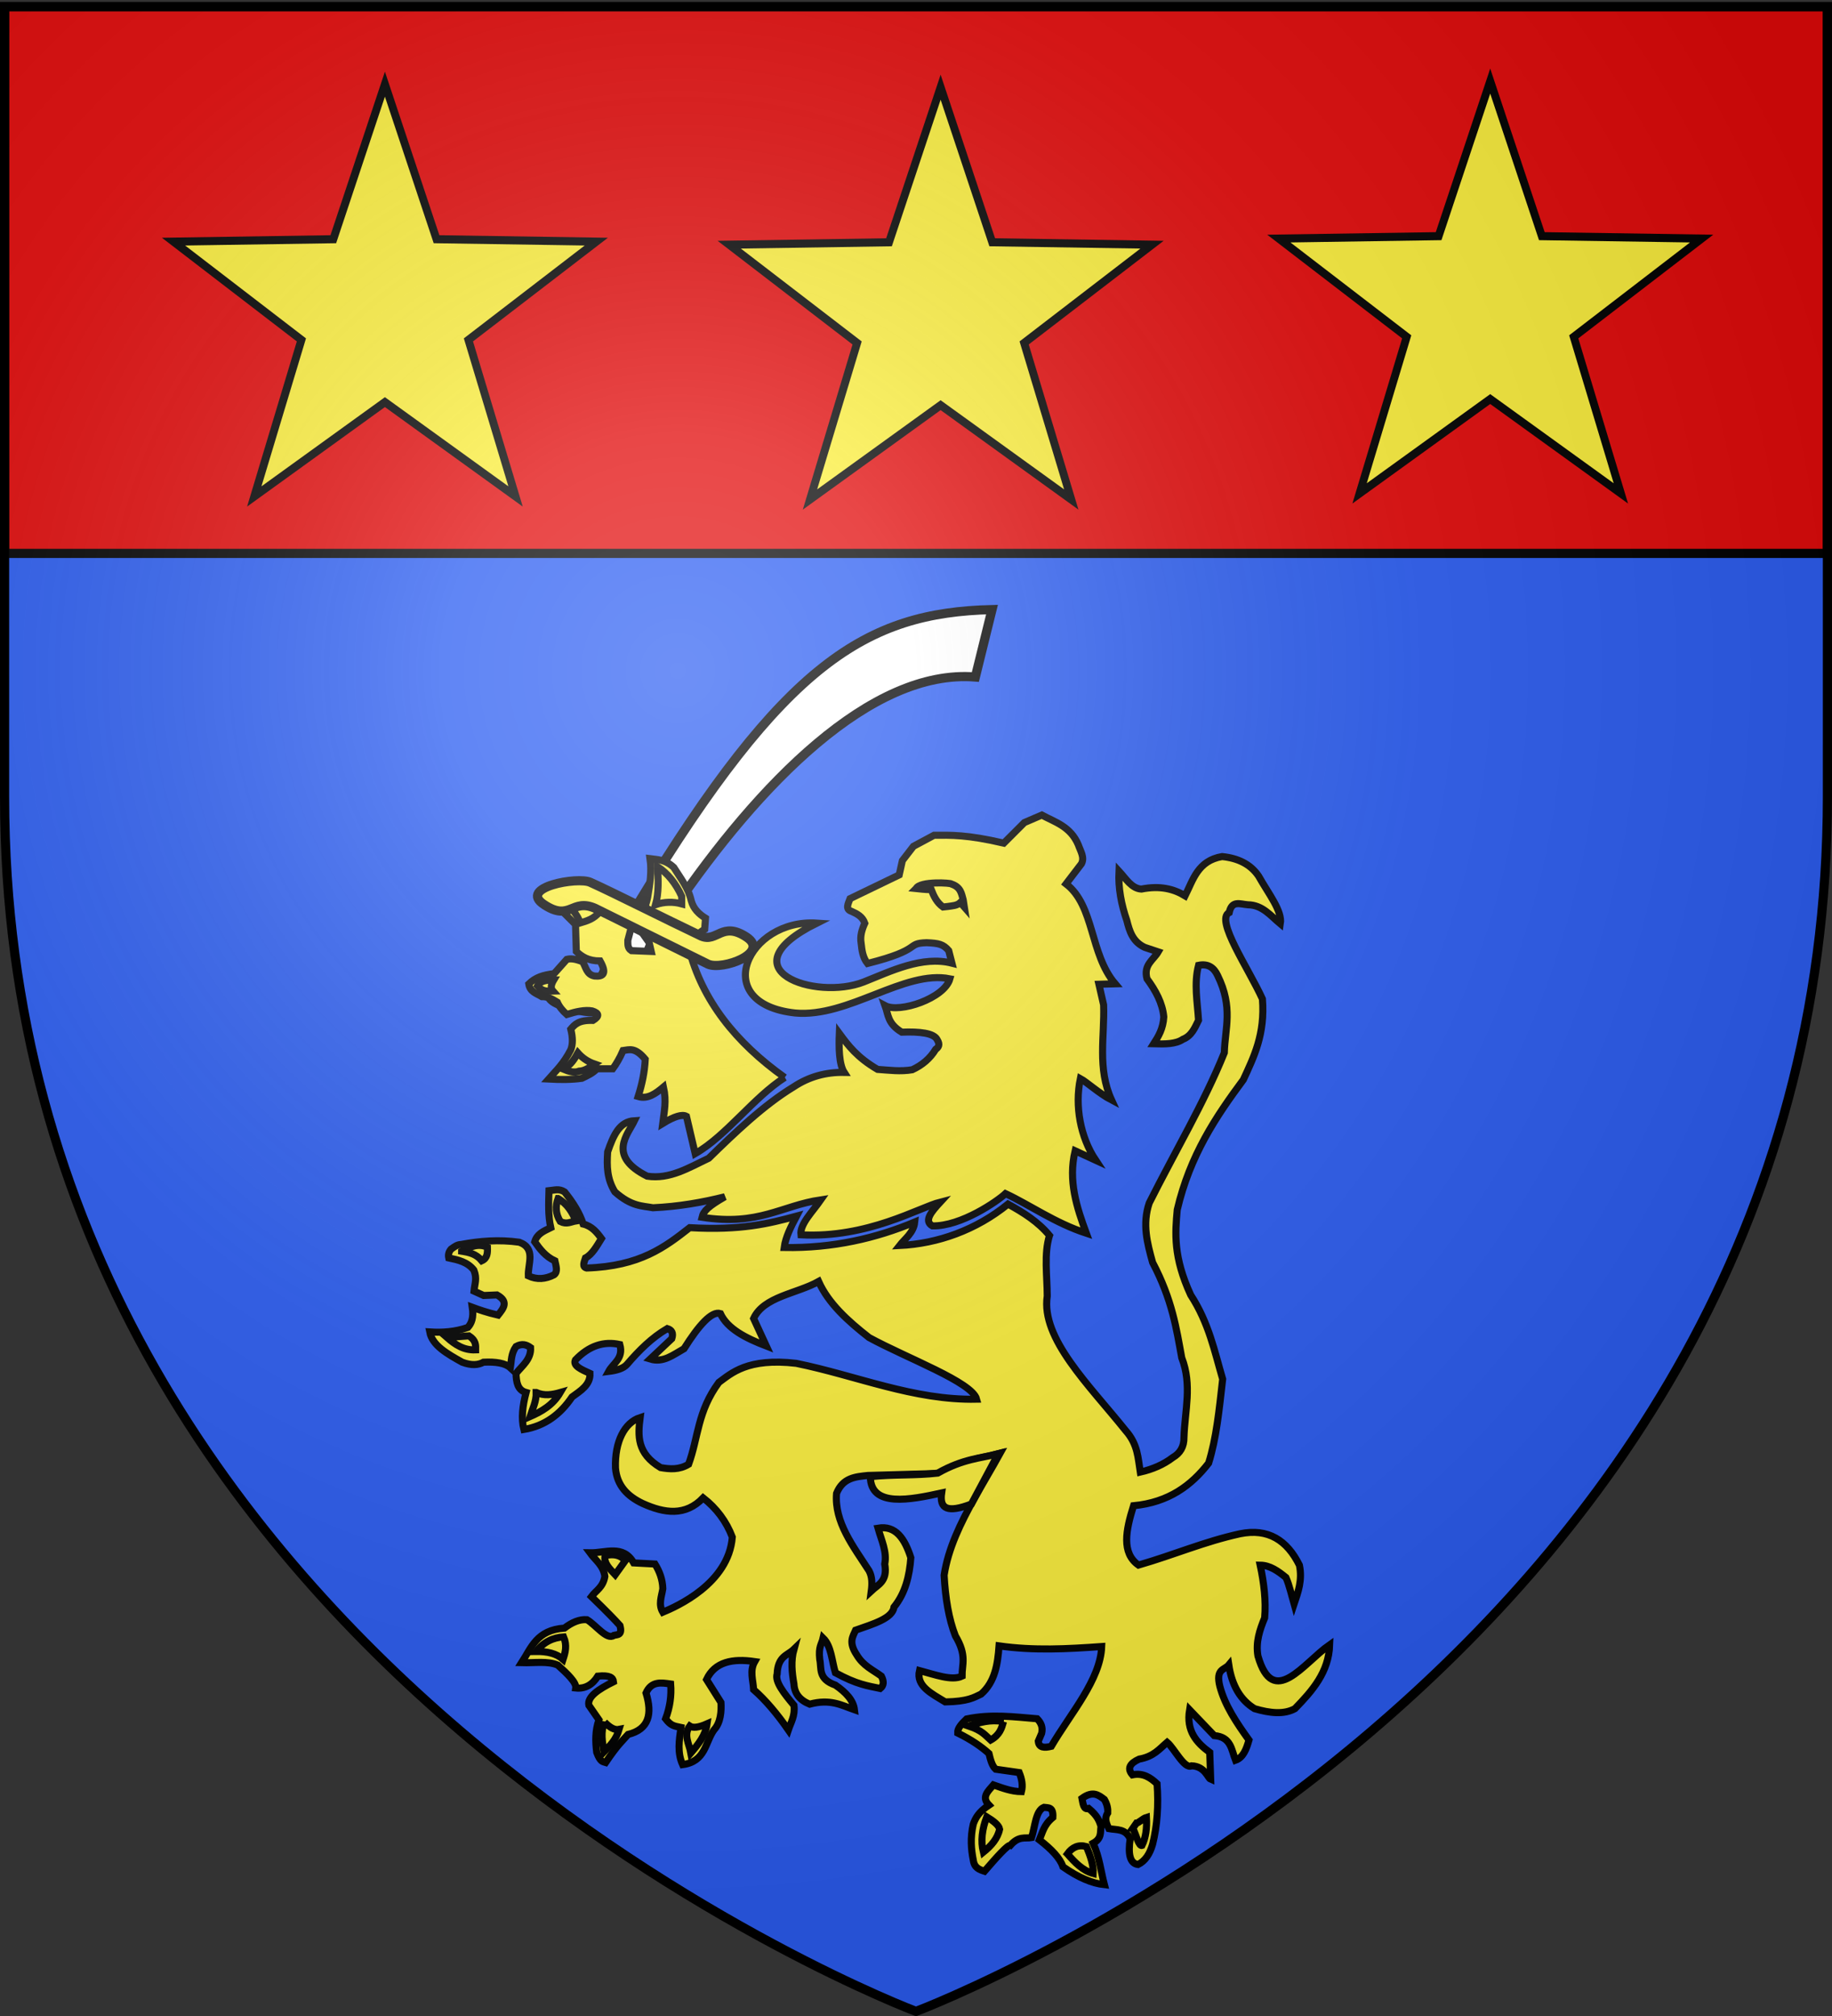
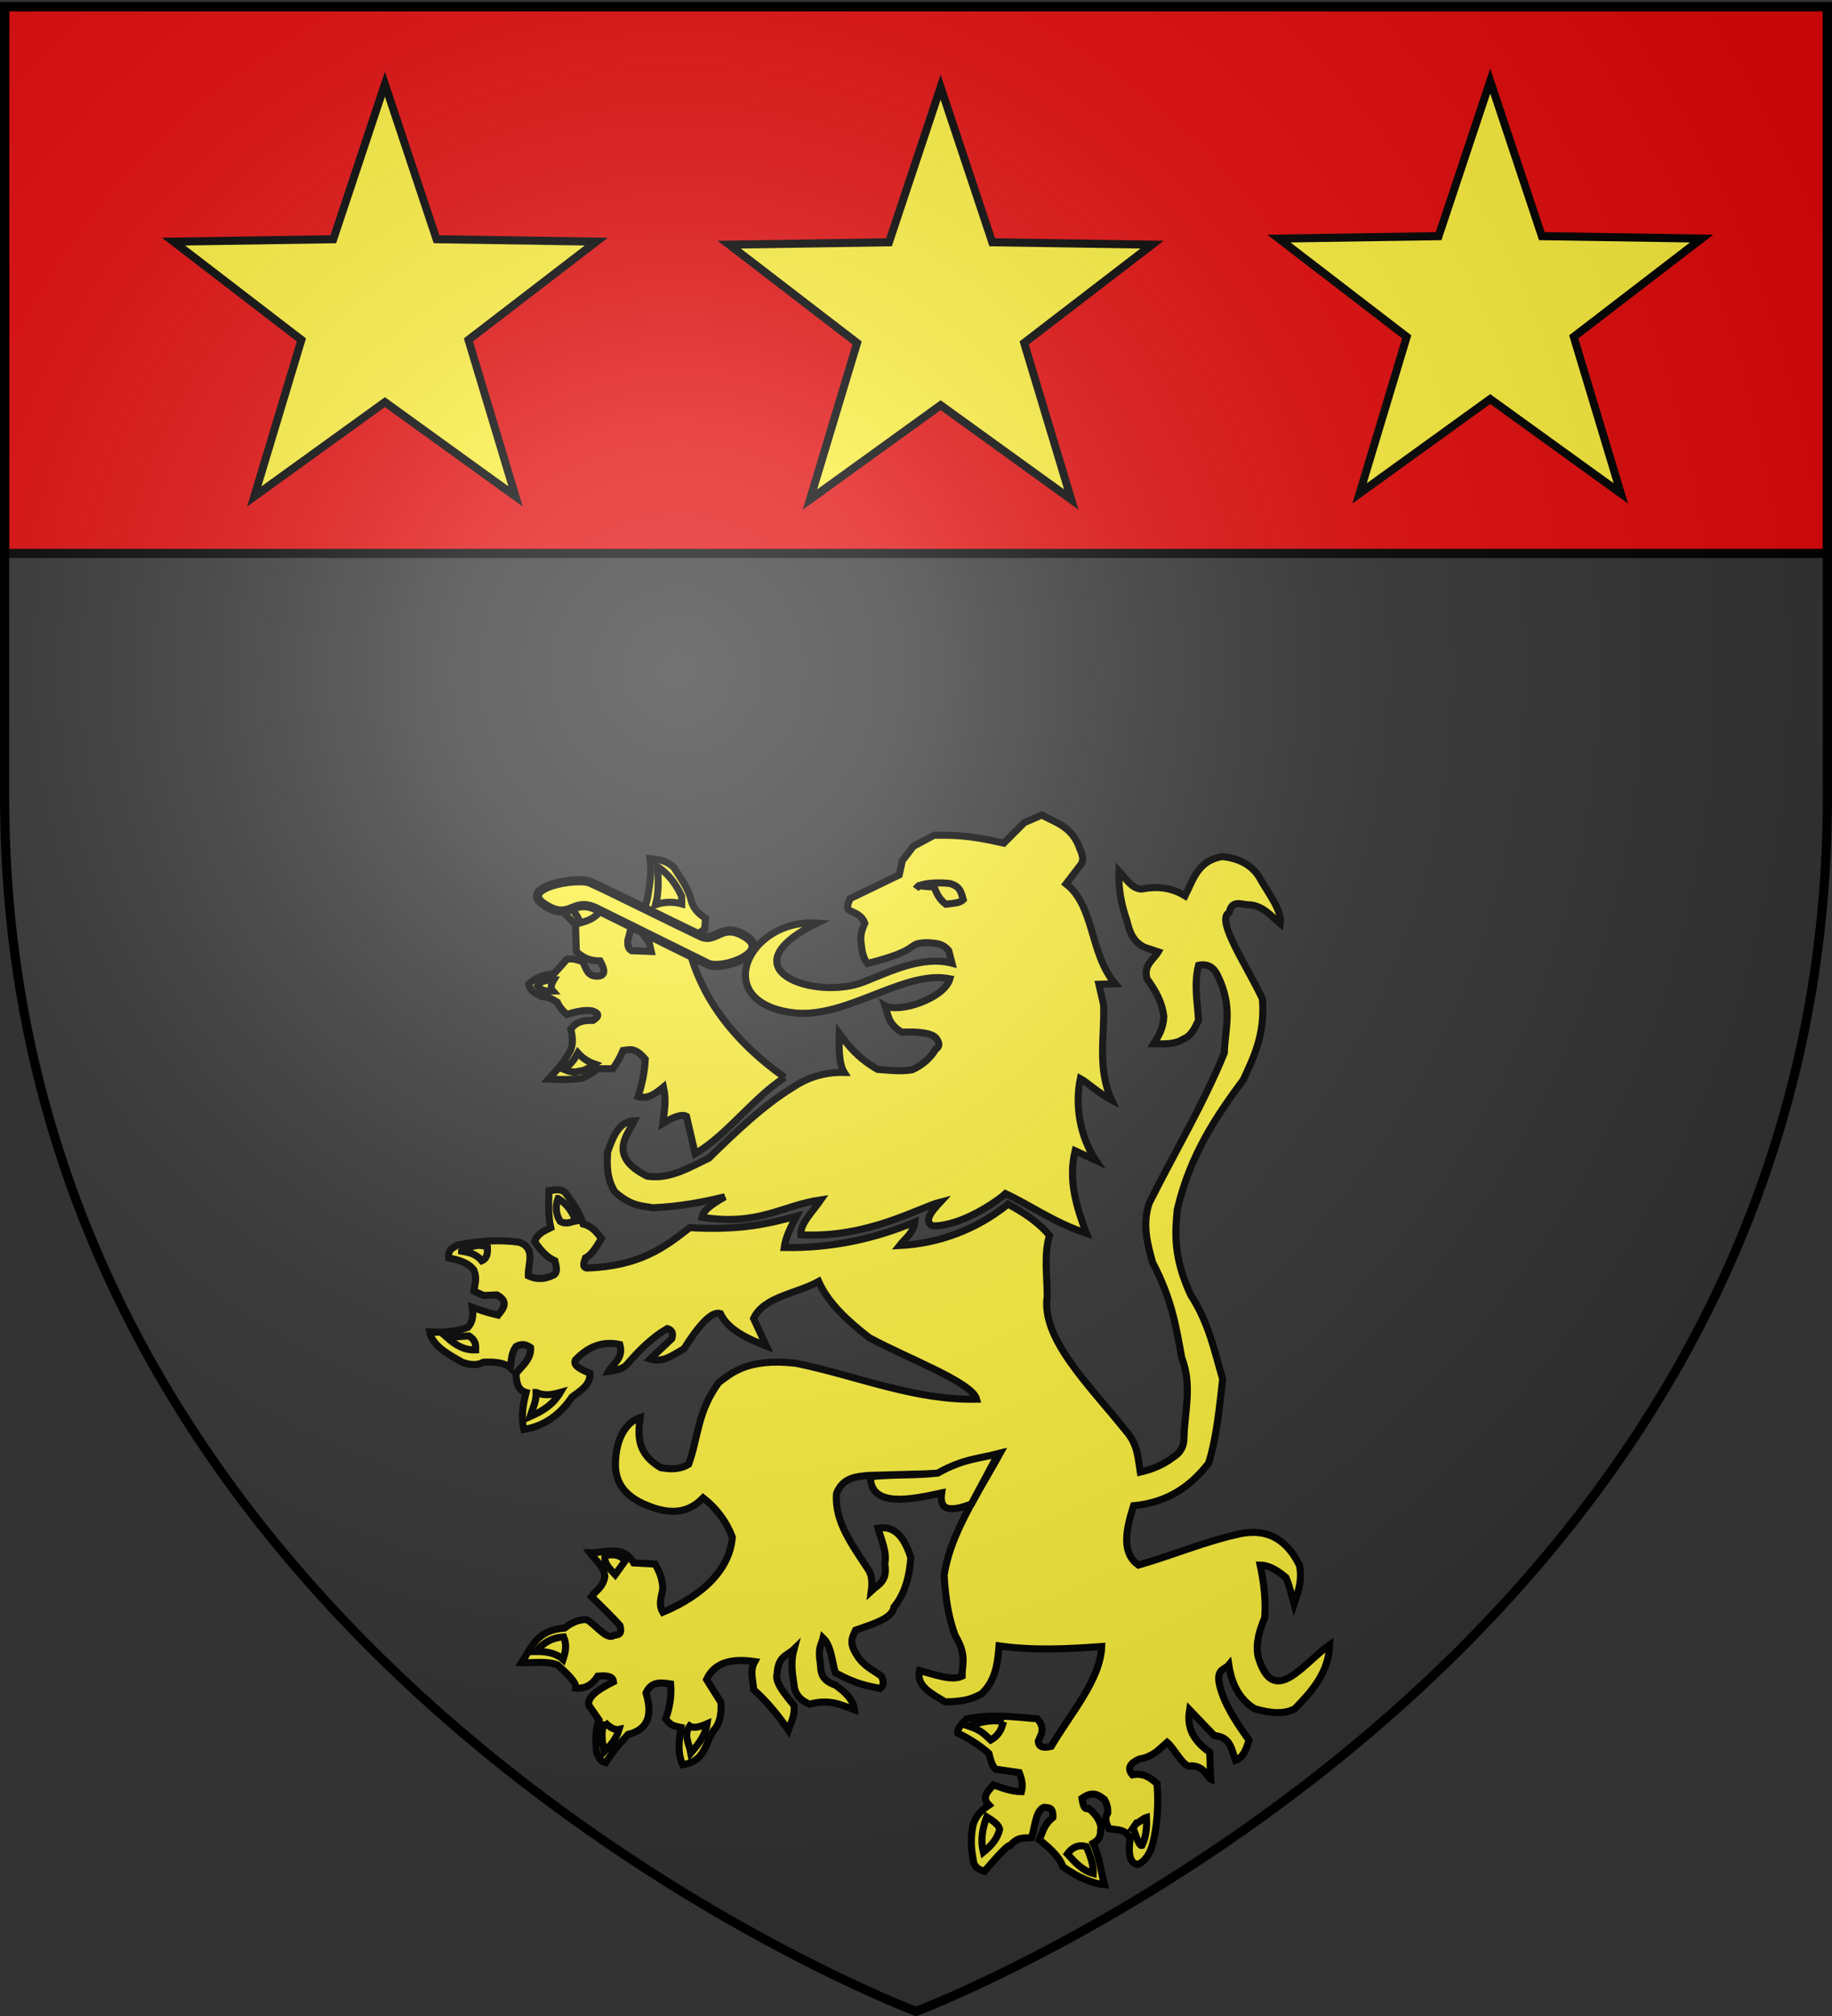
<svg xmlns="http://www.w3.org/2000/svg" xmlns:xlink="http://www.w3.org/1999/xlink" width="600" height="660" style="display:inline" version="1.0">
  <rect width="100%" height="100%" fill="#333333" stroke="none" />
  <desc>Flag of Canton of Valais (Wallis)</desc>
  <defs>
    <radialGradient xlink:href="#b" id="c" cx="221.445" cy="226.331" r="300" fx="221.445" fy="226.331" gradientTransform="matrix(1.353 0 0 1.349 -77.63 -85.747)" gradientUnits="userSpaceOnUse" />
    <linearGradient id="b">
      <stop offset="0" style="stop-color:white;stop-opacity:.314" />
      <stop offset=".19" style="stop-color:white;stop-opacity:.251" />
      <stop offset=".6" style="stop-color:#6b6b6b;stop-opacity:.125" />
      <stop offset="1" style="stop-color:black;stop-opacity:.125" />
    </linearGradient>
  </defs>
  <g style="display:inline">
-     <path d="M300 658.5s298.5-112.32 298.5-397.772V2.176H1.5v258.552C1.5 546.18 300 658.5 300 658.5" style="fill:#2b5df2;fill-opacity:1;fill-rule:evenodd;stroke:none" />
-   </g>
+     </g>
  <g style="display:inline">
    <path d="M1.5 2.175h597v179H1.5z" style="fill:#e20909;fill-opacity:1;fill-rule:nonzero;stroke:#000;stroke-width:3;stroke-miterlimit:4;stroke-opacity:1;stroke-dasharray:none" />
  </g>
  <g style="display:inline">
-     <path d="M-398.037 318.67c-6.969 10.225-9.482 25.461-13.737 24.381-9.433-4.15-18.925 2.315-9.98 5.796 8.943 3.48 17.756 3.568 21.915-1.529 5.86-7.041 5.503-19.266 14.561-27.868zM-280.103 219.562l-5.457 22.082c-34.255-2.777-71.053 35.32-98.82 76l-11.3-2.434c47.53-78.124 74.29-94.668 115.577-95.648z" style="fill:#fff;fill-opacity:1;fill-rule:evenodd;stroke:#000;stroke-width:3;stroke-linecap:butt;stroke-linejoin:miter;stroke-miterlimit:4;stroke-opacity:1;stroke-dasharray:none" transform="translate(605 -20)" />
    <g style="display:inline">
      <path d="m368.781 104.406-7.406 3.188-8.719 8.719c-15.784-3.66-22.414-3.373-29.594-3.344l-8.75 4.687-4.687 6.063-1.344 6.062-20.844 10.063c-.78 2.128-2.204 4.492.657 5.406 2.328 1.047 4.586 2.192 5.594 5-1.28 2.81-2.068 5.628-1.563 8.438.335 3.029.637 6.063 2.719 8.656 23.84-6.009 15.93-8.516 25.031-8.813 5.2.215 7.086.642 9.406 3.344l1.375 5.344c-12.647-3.22-25.914 3.395-37.324 7.92-20.625 8.181-59.42-5.336-19.988-24.92-29.362-1.987-45.976 34.149-9.18 38.124 22.568 2.063 46.298-18.394 65.632-14.508-2.321 8.282-21.402 14.687-27.527 11.384 1.446 3.96 1.047 7.576 7.075 11.25 7.631-.3 13.705.382 15.062 3.219 1.31 2.111.543 3.205-.656 4.062-2.34 3.856-5.695 6.702-9.937 8.656-4.904.852-9.815.192-14.72-.156-8.687-5.076-12.487-10.174-16.218-15.25-.243 5.885-.154 13.106 2.063 16.531-7.742-.141-14.902 1.798-21.375 6.094-12.696 7.657-25.19 19.671-36.094 30.313-8.385 3.952-16.533 9.073-26.125 7.593-17.126-8.575-8.126-17.786-5.375-23.531-6.292.345-8.856 5.958-11.375 13.219-.406 6.145-.304 11.452 3.062 16.969 7.002 6.266 11.655 5.903 16.156 6.75 10.874-.494 20.891-2.267 30.5-4.657-6.856 3.927-9.075 6.01-9.687 8.688 24.165 3.754 33.605-4.923 50.406-7.406-3.5 5.041-8.995 10.381-8.437 14.843 28.279 1.541 50.133-11.593 59.125-13.875-3.696 4.006-7.13 7.95-3.375 10.094 12.248.258 27.724-10.581 31.031-13.687 10.24 4.764 20.944 12.449 34.281 16.812-4.06-10.976-7.777-22.22-4.75-34.969l8.75 4.031c-6.558-9.85-8.938-23.012-6.531-34.656 2.682 1.453 8.07 6.392 13.25 9.094-6.144-13.448-2.91-26.895-3.375-40.344l-2-8.75 6.906-.187c-10.894-12.806-8.665-33.01-20.844-42.375l6.532-8.531c1.425-2.69-.41-5.373-1.344-8.063-3.292-7.76-9.812-9.563-15.469-12.594z" style="fill:#fcef3c;fill-opacity:1;fill-rule:evenodd;stroke:#000;stroke-width:3;stroke-linecap:butt;stroke-linejoin:miter;stroke-miterlimit:4;stroke-opacity:1;stroke-dasharray:none" transform="matrix(.772 0 0 .772 56.508 186.234)" />
      <path d="M259.716 215.701c-20.846-14.838-35.07-32.793-40.681-54.801 1.12-3.369 3.362-6.046 6.724-8.07l.336-4.706c-2.753-1.73-5.08-3.886-6.051-7.397-1.146-5.366-4.58-9.589-7.397-14.12-3.71-3.46-7.255-3.316-10.086-3.699.812 5.492-.065 10.983-1.009 16.474-1.014 4.588-2.684 8.3-5.043 11.095l5.716 8.07.84 3.697-8.405-.336c-1.76-1.143-1.462-2.8-1.513-4.37l1.681-6.388c-.013-2.74-1.957-4.513-3.698-6.388l-5.38-.336c-5.29-7.866-13.661-5.974-21.517-5.716-.624 1.169-1.738 1.848-.672 4.707l7.396 7.396.337 11.432c2.316 2.216 5.107 4.037 10.086 4.034 3.061 5.462 1.277 6.725-2.354 6.388-3.424-.622-3.644-3.809-5.043-6.052-3.594-1.418-5.348-1.364-6.724-1.008l-5.38 6.051c-4.697.572-7.853 1.558-10.758 4.371.525 3.449 3.356 4.015 5.548 5.38 2.463-.05 4.535 1.076 6.556 2.353.833 1.937 2.327 3.711 4.034 5.211 3.954-1.24 7.696-2.055 10.759-1.513 2.887.918 3.273 2.22.336 4.035-6.043-.22-7.75 1.728-9.414 3.698q1.345 5.38 0 8.741c-3.138 6.1-6.276 8.863-9.414 12.44 4.898.269 9.67.287 14.121-.336 2.255-1.095 4.565-2.078 6.388-4.035h6.724c1.457-1.989 2.914-4.403 4.37-7.733 2.658-.328 5.038-1.56 9.415 3.699-.275 5.512-1.41 10.737-3.026 15.801 4.156 1.22 7.482-1.295 10.758-4.034 1.334 6.137.32 10.125-.336 15.465q7.397-4.538 10.086-3.025l3.699 15.801c13.316-7.63 24.683-23.766 37.991-32.276z" style="fill:#fcef3c;fill-opacity:1;fill-rule:evenodd;stroke:#000;stroke-width:3;stroke-linecap:butt;stroke-linejoin:miter;stroke-miterlimit:4;stroke-opacity:1;stroke-dasharray:none" transform="matrix(.772 0 0 .772 56.508 186.234)" />
      <path d="M204.914 142.408c3.699-1.24 7.397-1.337 11.095-.336v-3.194c-2.526-5.54-5.935-9.757-10.254-12.608.33 5.532.587 11.046-.84 16.138zM181.212 145.434c-2.45 3.05-5.352 3.835-8.237 4.707-1.167-3.199-3.26-5.935-6.22-8.237 2.546-.58 5.147-1.077 8.573-.336 2.157.703 4.57.634 5.884 3.866zM161.712 174.348c-1.046 1.756-1.52 3.397-.336 4.707-2.186.063-4.371.353-6.557-2.186 1.188-2.227 3.937-2.503 6.893-2.521zM171.966 205.279c1.756 1.968 3.963 3.634 7.06 4.707-2.055 1.4-4.068 2.925-6.556 3.026-1.977.774-4.301.165-6.724-.84 3.226-1.722 4.75-4.294 6.22-6.893zM372.033 282.708c-4.778-5.795-11.04-9.736-17.592-13.314-13.588 11.015-29.772 16.771-46.01 17.564 2.22-2.852 5.949-5.371 6.436-9.956-16.277 6.8-34.626 11.16-55.38 10.796.586-4.437 2.89-8.875 5.23-13.313-11.617 3.147-23.595 6.137-45.309 4.894-10.477 8.198-21.01 16.361-43.743 17.117-2.012-.5-1.044-2.49-.475-4.28 2.87-1.509 4.757-4.99 6.767-8.221-1.964-2.67-4.025-5.242-7.747-6.153-1.407-4.54-4.242-9.08-7.886-13.62-2.434-1.509-4.195-.744-6.628-.504-.132 5.22-.41 10.44.754 15.661-3.19 1.569-5.813 2.65-6.796 5.984 2.239 3.155 4.562 6.247 8.559 8.083.468 2.2 1.337 4.56-.337 5.903-3.645 1.882-7.29 2.178-10.935.475-.245-5.115 3.353-11.587-3.804-14.264-8.751-1.211-16.866-.515-24.724.951-1.725.039-2.951 1.075-4.247 1.973-1.081 1.244-1.242 2.489-.984 3.733 3.996.838 7.976 1.706 10.658 5.172 1.453 3.703.353 5.631.052 8.895l4.096 1.86 5.64-.237c5.163 2.853 2.732 5.706.475 8.559-4.757-1.11-7.946-2.22-10.936-3.329.659 4.405-.331 6.83-1.902 8.559-5.388 1.886-10.777 2.25-16.166 1.902 1.094 5.739 7.446 9.286 13.789 12.837 4.006 1.493 6.816 1.19 9.034 0 5.277-.26 9.27.398 11.411 2.378.444-3.012.264-6.023 2.377-9.034 2.59-1.431 4.48-.762 6.182.475.265 4.975-3.534 7.626-6.182 10.936.14 3.66.61 7.07 4.28 8.083-1.497 5.623-2.136 10.961-.951 15.69 8.97-1.481 15.504-6.484 20.445-13.788 3.683-2.69 7.813-5.133 7.607-9.985-3.562-1.629-7.403-3.207-6.18-5.705 5.844-6.113 12.111-8.037 18.85-6.547 1.657 5.966-2.817 7.843-4.755 11.412 3.356-.415 6.205-1.21 7.776-2.964 5.145-6.006 10.635-11.437 17.117-15.215 1.912.575 2.678 1.913 1.902 4.28l-9.174 8.64c5.559 1.697 9.686-1.742 14.375-4.39 6.34-10.064 11.755-16.046 15.412-14.908 2.994 6.483 10.73 10.413 19.494 13.789l-5.398-11.69c4.294-9.312 18.324-10.51 27.577-15.69 4.16 9.275 12.356 16.716 21.396 23.773 16.2 8.827 43.75 18.914 45.645 26.15-26.72.542-51.055-10.042-76.55-15.214-20.745-2.406-27.623 4.326-32.808 8.083-9.136 12.38-8.63 23.151-12.837 34.71-3.963 2.41-7.925 2.11-11.887 1.425-10.065-6.028-9.664-13.43-8.669-21.228-6.614 2.128-10.836 10.252-10.46 21.397.6 7.508 5.11 12.008 11.521 15.046 9.3 4.21 18.159 5.445 25.676-2.377 5.682 4.432 9.817 9.969 12.362 16.642-1.562 19.702-23.642 29.404-29.48 31.856-1.98-3.328-.525-6.657 0-9.985-.123-3.98-1.415-7.375-3.327-10.46l-9.034-.476c-4.475-7.912-12.02-4.154-18.544-4.279 2.27 3.118 5.654 5.291 6.32 10.014-.807 4.676-3.703 5.873-5.705 8.558 6.592 6.39 9.984 9.902 12.113 12.276 1.12 4.26-1.155 3.762-2.604 4.169-2.923 2.18-7.606-4.43-11.41-6.657-3.19-.241-6.379 1.132-9.568 3.578-11.753.767-14.06 8.356-18.15 14.658 5.528.173 11.094-.828 15.355 1.032 4.042 3.688 7.953 7.336 7.608 9.707 4.055.419 7.107-1.42 9.37-5.033 5.08-.509 6.477.658 6.656 2.377-6.345 3.15-11.228 6.39-10.46 9.985l4.28 6.18c-1.645 4.597-1.53 9.193-.952 13.79 1.58 4.234 2.652 3.9 3.804 4.279 5.147-7.588 6.869-8.895 9.51-11.887 8.901-2.191 10.338-8.69 7.607-17.592 2.307-5.1 6.407-4.376 10.46-3.804.387 4.923-.297 9.845-2.151 14.768 2.222 2.884 3.395 3.012 6.512 3.66-.78 5.58-1.595 10.636.701 15.777 9.811-1.331 9.505-9.407 13.313-14.74 2.917-3.09 3.184-8.097 2.964-11.637l-6.124-9.73c3.544-7.568 11.093-8.975 20.445-7.608-2.254 3.963-.65 7.925-.475 11.887 5.149 4.525 10.038 10.352 14.74 17.117 1.089-3.264 2.936-5.96 2.377-10.46-4.215-5.05-8.19-10.02-7.132-13.313.32-7.6 4.357-7.769 7.132-10.46-1.355 4.913-.864 9.826 0 14.739.215 3.966 2.406 6.834 6.656 8.558 8.873-2.374 13.553.493 19.019 2.378-.46-3.984-3.599-7.372-8.083-10.46-7.532-2.65-5.784-7.039-6.657-10.936-.596-5.513.821-6.326 1.427-9.034 3.552 3.466 3.673 9.677 5.23 14.74 9.118 4.996 13.773 5.53 19.019 6.656 1.567-1.274 1.596-3.06.475-5.23-3.62-2.677-7.658-4.311-10.46-9.034-3.535-5.329-1.682-7.719-.476-10.46 7.598-2.688 15.626-4.968 16.306-9.817 4.774-5.875 6.56-13.169 7.132-20.921-2.59-8.097-6.436-13.794-13.928-12.53 1.428 5.071 3.91 10.143 2.853 15.215 1.328 7.357-2.813 8.698-5.706 11.411.399-3.032.429-5.971-.951-8.558-6.744-10.459-14.775-20.632-13.789-32.808 2.672-6.657 8.023-7.061 13.314-7.607l29.925-.84c3.743-2.206 7.298-3.661 10.762-4.754 5.225-1.648 10.243-2.472 15.389-3.805-3.466 6.285-7.237 12.531-10.753 18.81-6.023 10.757-11.294 21.608-12.992 32.905.528 9.827 1.987 18.537 4.755 25.676 5.01 8.411 2.787 12.001 2.853 17.117-4.42 2.092-11.53-.657-18.068-2.378-1.537 6.572 5.127 9.766 10.936 13.313 9.64-.195 12.057-1.836 15.215-3.328 5.868-5.149 7.043-12.644 7.607-20.445 14.74 2.089 28.807 1.316 43.546.278-.548 14.106-13.124 28.212-21.396 42.317-2.92.718-5.258.66-5.508-2.18l1.426-3.329c.62-2.561-.287-4.513-1.902-6.18-9.744-.781-19.325-2.13-29.925.086-2.077 1.985-3.934 3.97-3.804 5.955 5.915 2.9 10.052 5.799 13.284 8.698.642 2.682 1.332 5.293 2.853 6.656l9.985 1.427c1.098 2.694 1.64 5.388.95 8.083-4.268-.032-8.049-1.527-11.886-2.853-2.203 2.611-5.288 5.087-1.902 8.558-4.445 2.973-5.746 5.553-6.656 8.083-1.327 5.868-.897 10.682 0 15.215.424 3.326 2.577 4.058 4.754 4.755 5.32-6.157 10.042-11.417 10.936-10.936 3.694-4.183 6.16-2.833 9.034-3.328 1.51-4.651 1.711-11.4 5.23-12.838 1.866.23 4.086-.246 3.804 4.28-3.861 3.17-4.364 6.34-5.706 9.509 5.191 4.01 8.824 7.848 9.985 11.411 6.551 4.597 12.386 7.045 17.592 7.608-1.531-5.847-2.028-11.348-4.754-17.593 3.74-2.048 2.933-4.665 3.328-7.132-.704-2.238-1.459-4.492-5.23-7.607-2.17.707-2.411-1.962-2.853-4.28 4.636-3.36 7.058-1.406 9.51.476 1.237 2.156 1.528 3.996 1.426 5.706-1.546 2.219-.62 4.437.475 6.656 3.286.602 7.006-.095 9.034 4.28-.925 6.29-.222 10.463 3.328 10.935 2.986-1.464 4.988-4.405 6.181-8.558 2.026-8.095 2.566-16.685 1.902-25.675-2.81-2.622-5.878-4.726-10.46-3.804-2.309-2.685-1.112-4.869 2.853-6.657 6.219-1.088 8.625-4.354 11.887-7.132 3.01 2.537 7.367 11.568 10.378 9.961 5.703.236 6.866 5.212 8.083 5.706l-.394-11.388c-5.593-4.138-10.057-9.053-8.558-18.067l10.46 10.935c7.216.576 7.302 6.088 9.034 10.46 3.3-1.175 4.613-4.734 5.706-8.558-5.239-7.288-10.21-14.652-12.362-22.822-1.844-7.505 1.983-6.82 3.803-9.034 1.344 8.943 5.11 14.979 10.936 18.543 6.466 1.9 12.436 2.562 17.117 0 7.428-7.62 14.358-15.519 14.74-27.102-11.068 7.721-23.94 27.415-30.43 4.755-1.01-5.949.773-11.1 2.852-16.166.616-7.199-.282-14.7-1.902-22.347 4.21.052 7.609 2.534 10.936 5.23 1.498 3.406 2.344 7.464 3.439 11.272 1.702-5.095 3.607-10.103 2.267-16.502-5.235-10.556-13.245-15.748-25.2-13.313-15.238 3.343-27.623 8.81-43.07 13.284-7.293-5.15-5.37-14.74-2.1-25.17 14.948-1.44 24.499-8.594 31.857-18.068 3.304-10.655 4.443-22.288 5.955-35.632-3.485-11.896-5.84-23.792-13.563-35.689-7.414-16.107-6.615-26.161-5.705-36.135 5.424-23.153 16.452-39.502 28.052-55.155 4.492-9.752 9.253-19.256 8.083-34.233-5.904-13.004-20.167-33.617-14.096-36.64 1.132-5.332 4.643-3.535 7.915-3.3 6.23.08 9.657 4.646 13.789 8.083.897-5.41-4.99-12.696-9.231-20.248-3.495-5.145-8.864-7.613-15.493-8.28-10.27 1.767-12.25 9.752-15.69 16.642-4.808-2.915-10.61-4.408-18.544-2.853-4.161-.223-6.6-4.464-9.51-7.608-.349 7.217.993 14.152 3.329 20.92 1.151 4.574 2.5 9.037 7.607 11.412l5.706 1.902c-2.053 3.492-6.333 5.499-4.755 11.411 3.691 5.014 6.563 10.261 7.132 16.166-.284 4.946-2.237 8.223-4.279 11.411 4.748.15 9.375.15 12.362-1.901 3.74-1.478 5.08-4.876 6.657-8.083-.47-7.766-2.014-15.532 0-23.298 4.204-.84 6.559 1.097 8.083 4.279 6.718 13.65 3.126 22.448 2.852 32.807-8.568 21.238-21.214 42.475-31.856 63.713-3.017 8.982-.81 17.093 1.426 25.2 8.346 15.886 10.085 27.996 12.363 40.415 4.518 11.602 1.284 22.56.95 33.758.064 4.03-1.681 6.768-4.754 8.558-3.905 2.982-8.54 4.992-13.789 6.181-.948-5.864-.966-11.728-6.18-17.592-15.483-19.325-36-39.001-33.284-57.056-.03-8.675-1.452-17.813.951-25.676z" style="fill:#fcef3c;fill-opacity:1;fill-rule:evenodd;stroke:#000;stroke-width:3;stroke-linecap:butt;stroke-linejoin:miter;stroke-miterlimit:4;stroke-opacity:1;stroke-dasharray:none" transform="matrix(.772 0 0 .772 56.508 186.234)" />
-       <path d="M163.54 267.017c-1.162 3.25-1.053 6.498.952 9.747 2.706 1.385 4.526.107 6.656-.238-1.588-3.643-3.516-7.117-7.607-9.509zM122.65 289.364c3.646-1.963 7.29-3.454 10.936-1.664.08 2.338.03 4.611-2.377 5.706-2.449-2.965-5.489-3.563-8.559-4.042zM116.47 325.975c3.339 2.913 6.908 5.444 12.124 5.23.02-1.98.203-3.962-2.853-5.943zM154.269 349.273c.098 3.892-1.556 6.909-2.615 10.223 5.009-2.191 9.71-4.896 12.838-10.223-3.408.983-6.816 1.527-10.223 0zM183.51 418.454c-.712 3.122 1.928 5.573 4.28 8.083l4.279-5.944c-1.924-2.262-4.734-3.047-8.559-2.14zM165.918 452.925c-4.478.275-8.438 2.106-11.649 6.181 4.682-.061 8.629.857 11.411 3.329.964-2.949 1.764-5.939.238-9.51zM183.273 489.06c-1.772 4.2-.925 8.4-.238 12.6 2.514-2.608 5.131-5.06 6.419-9.509-2.06.42-4.121-.986-6.181-3.09zM219.408 490.725c1.29.85 3.547.732 7.37-.951-.677 4.931-3.733 8.673-6.894 12.362-.683-3.804-3.249-7.607-.476-11.411zM352.54 488.823c-5.72-.978-10.265.392-14.74 1.902 5.822 1.981 7.036 3.962 9.271 5.943 3.903-2.199 4.654-5.028 5.468-7.845zM345.407 529.238c-1.975 5.292-2.62 10.318-1.426 14.977 3.354-2.72 6.062-5.765 6.894-9.747-.313-1.743-2.64-3.487-5.468-5.23zM379.64 544.928c2.083-2.867 4.734-4.026 8.084-3.09 1.664 4.041 3.067 7.996 2.853 11.411-4.434-1.197-7.752-4.625-10.936-8.32zM407.456 533.993l1.49-2.122c.848.003 2.662-1.923 4.215-2.395.252 4.552-.253 8.6-1.901 11.886-1.268.457-2.536-4.36-3.804-7.37zM315.453 135.55c1.644-3.248 15.097-2.381 14.977-1.902 3.963 1.3 4.263 4.064 4.992 6.657l.476 3.09-1.664-1.902c-1.427 1.347-3.378 1.382-5.23 1.665l-2.14.237c-2.625-1.907-3.917-4.576-4.992-7.37-2.816.01-4.429-.28-6.42-.475zM296.026 384.982c.16 13.251 17.054 9.769 30.259 6.892-.978 6.8 2.492 8.556 12.608 4.707l11.43-21.35c-7.696 2.043-14.701 2.044-25.719 8.238-9.525 1.092-18.62.462-28.578 1.513z" style="fill:#fcef3c;fill-opacity:1;fill-rule:evenodd;stroke:#000;stroke-width:3;stroke-linecap:butt;stroke-linejoin:miter;stroke-miterlimit:4;stroke-opacity:1;stroke-dasharray:none" transform="matrix(.772 0 0 .772 56.508 186.234)" />
+       <path d="M163.54 267.017c-1.162 3.25-1.053 6.498.952 9.747 2.706 1.385 4.526.107 6.656-.238-1.588-3.643-3.516-7.117-7.607-9.509zM122.65 289.364c3.646-1.963 7.29-3.454 10.936-1.664.08 2.338.03 4.611-2.377 5.706-2.449-2.965-5.489-3.563-8.559-4.042zM116.47 325.975c3.339 2.913 6.908 5.444 12.124 5.23.02-1.98.203-3.962-2.853-5.943zM154.269 349.273c.098 3.892-1.556 6.909-2.615 10.223 5.009-2.191 9.71-4.896 12.838-10.223-3.408.983-6.816 1.527-10.223 0zM183.51 418.454c-.712 3.122 1.928 5.573 4.28 8.083l4.279-5.944c-1.924-2.262-4.734-3.047-8.559-2.14zM165.918 452.925c-4.478.275-8.438 2.106-11.649 6.181 4.682-.061 8.629.857 11.411 3.329.964-2.949 1.764-5.939.238-9.51zM183.273 489.06c-1.772 4.2-.925 8.4-.238 12.6 2.514-2.608 5.131-5.06 6.419-9.509-2.06.42-4.121-.986-6.181-3.09zM219.408 490.725c1.29.85 3.547.732 7.37-.951-.677 4.931-3.733 8.673-6.894 12.362-.683-3.804-3.249-7.607-.476-11.411zM352.54 488.823c-5.72-.978-10.265.392-14.74 1.902 5.822 1.981 7.036 3.962 9.271 5.943 3.903-2.199 4.654-5.028 5.468-7.845zM345.407 529.238c-1.975 5.292-2.62 10.318-1.426 14.977 3.354-2.72 6.062-5.765 6.894-9.747-.313-1.743-2.64-3.487-5.468-5.23zM379.64 544.928c2.083-2.867 4.734-4.026 8.084-3.09 1.664 4.041 3.067 7.996 2.853 11.411-4.434-1.197-7.752-4.625-10.936-8.32zM407.456 533.993l1.49-2.122c.848.003 2.662-1.923 4.215-2.395.252 4.552-.253 8.6-1.901 11.886-1.268.457-2.536-4.36-3.804-7.37zM315.453 135.55c1.644-3.248 15.097-2.381 14.977-1.902 3.963 1.3 4.263 4.064 4.992 6.657c-1.427 1.347-3.378 1.382-5.23 1.665l-2.14.237c-2.625-1.907-3.917-4.576-4.992-7.37-2.816.01-4.429-.28-6.42-.475zM296.026 384.982c.16 13.251 17.054 9.769 30.259 6.892-.978 6.8 2.492 8.556 12.608 4.707l11.43-21.35c-7.696 2.043-14.701 2.044-25.719 8.238-9.525 1.092-18.62.462-28.578 1.513z" style="fill:#fcef3c;fill-opacity:1;fill-rule:evenodd;stroke:#000;stroke-width:3;stroke-linecap:butt;stroke-linejoin:miter;stroke-miterlimit:4;stroke-opacity:1;stroke-dasharray:none" transform="matrix(.772 0 0 .772 56.508 186.234)" />
    </g>
    <path d="M178.187 296.147c-8.587-5.665 10.983-9.194 15.15-7.298 7.554 3.403 23.967 11.712 36.314 17.596 5.19 2.224 6.798-4.97 14.828.327 7.895 5.208-7.9 10.954-12.576 8.882l-37.027-18.304c-7.68-3.348-8.103 4.46-16.689-1.203z" style="fill:#fcef3c;fill-opacity:1;stroke:#000;stroke-width:3;stroke-miterlimit:4;stroke-opacity:1;stroke-dasharray:none" />
    <path d="m-140 61.078 26.454 77.511 81.892 1.207-65.542 49.112 24.157 78.256L-140 220.007l-66.961 47.157 24.157-78.256-65.542-49.112 81.892-1.207z" style="color:#000;fill:#fcef3c;fill-opacity:1;fill-rule:nonzero;stroke:#000;stroke-width:4.043;stroke-linecap:butt;stroke-linejoin:miter;stroke-miterlimit:4;stroke-opacity:1;stroke-dasharray:none;stroke-dashoffset:0;marker:none;visibility:visible;display:inline;overflow:visible" transform="matrix(.639 0 0 .655 215.524 -12.46)" />
    <path d="m-140 61.078 26.454 77.511 81.892 1.207-65.542 49.112 24.157 78.256L-140 220.007l-66.961 47.157 24.157-78.256-65.542-49.112 81.892-1.207z" style="color:#000;fill:#fcef3c;fill-opacity:1;fill-rule:nonzero;stroke:#000;stroke-width:4.043;stroke-linecap:butt;stroke-linejoin:miter;stroke-miterlimit:4;stroke-opacity:1;stroke-dasharray:none;stroke-dashoffset:0;marker:none;visibility:visible;display:inline;overflow:visible" transform="matrix(.639 0 0 .655 397.524 -11.46)" />
    <path d="m-140 61.078 26.454 77.511 81.892 1.207-65.542 49.112 24.157 78.256L-140 220.007l-66.961 47.157 24.157-78.256-65.542-49.112 81.892-1.207z" style="color:#000;fill:#fcef3c;fill-opacity:1;fill-rule:nonzero;stroke:#000;stroke-width:4.043;stroke-linecap:butt;stroke-linejoin:miter;stroke-miterlimit:4;stroke-opacity:1;stroke-dasharray:none;stroke-dashoffset:0;marker:none;visibility:visible;display:inline;overflow:visible" transform="matrix(.639 0 0 .655 577.524 -13.46)" />
  </g>
  <g style="display:inline">
    <path d="M300 658.5s298.5-112.32 298.5-397.772V2.176H1.5v258.552C1.5 546.18 300 658.5 300 658.5" style="opacity:1;fill:url(#c);fill-opacity:1;fill-rule:evenodd;stroke:none;stroke-width:1px;stroke-linecap:butt;stroke-linejoin:miter;stroke-opacity:1" />
  </g>
  <g style="display:inline">
    <path d="M300 658.5S1.5 546.18 1.5 260.728V2.176h597v258.552C598.5 546.18 300 658.5 300 658.5z" style="opacity:1;fill:none;fill-opacity:1;fill-rule:evenodd;stroke:#000;stroke-width:3;stroke-linecap:butt;stroke-linejoin:miter;stroke-miterlimit:4;stroke-dasharray:none;stroke-opacity:1" />
  </g>
</svg>